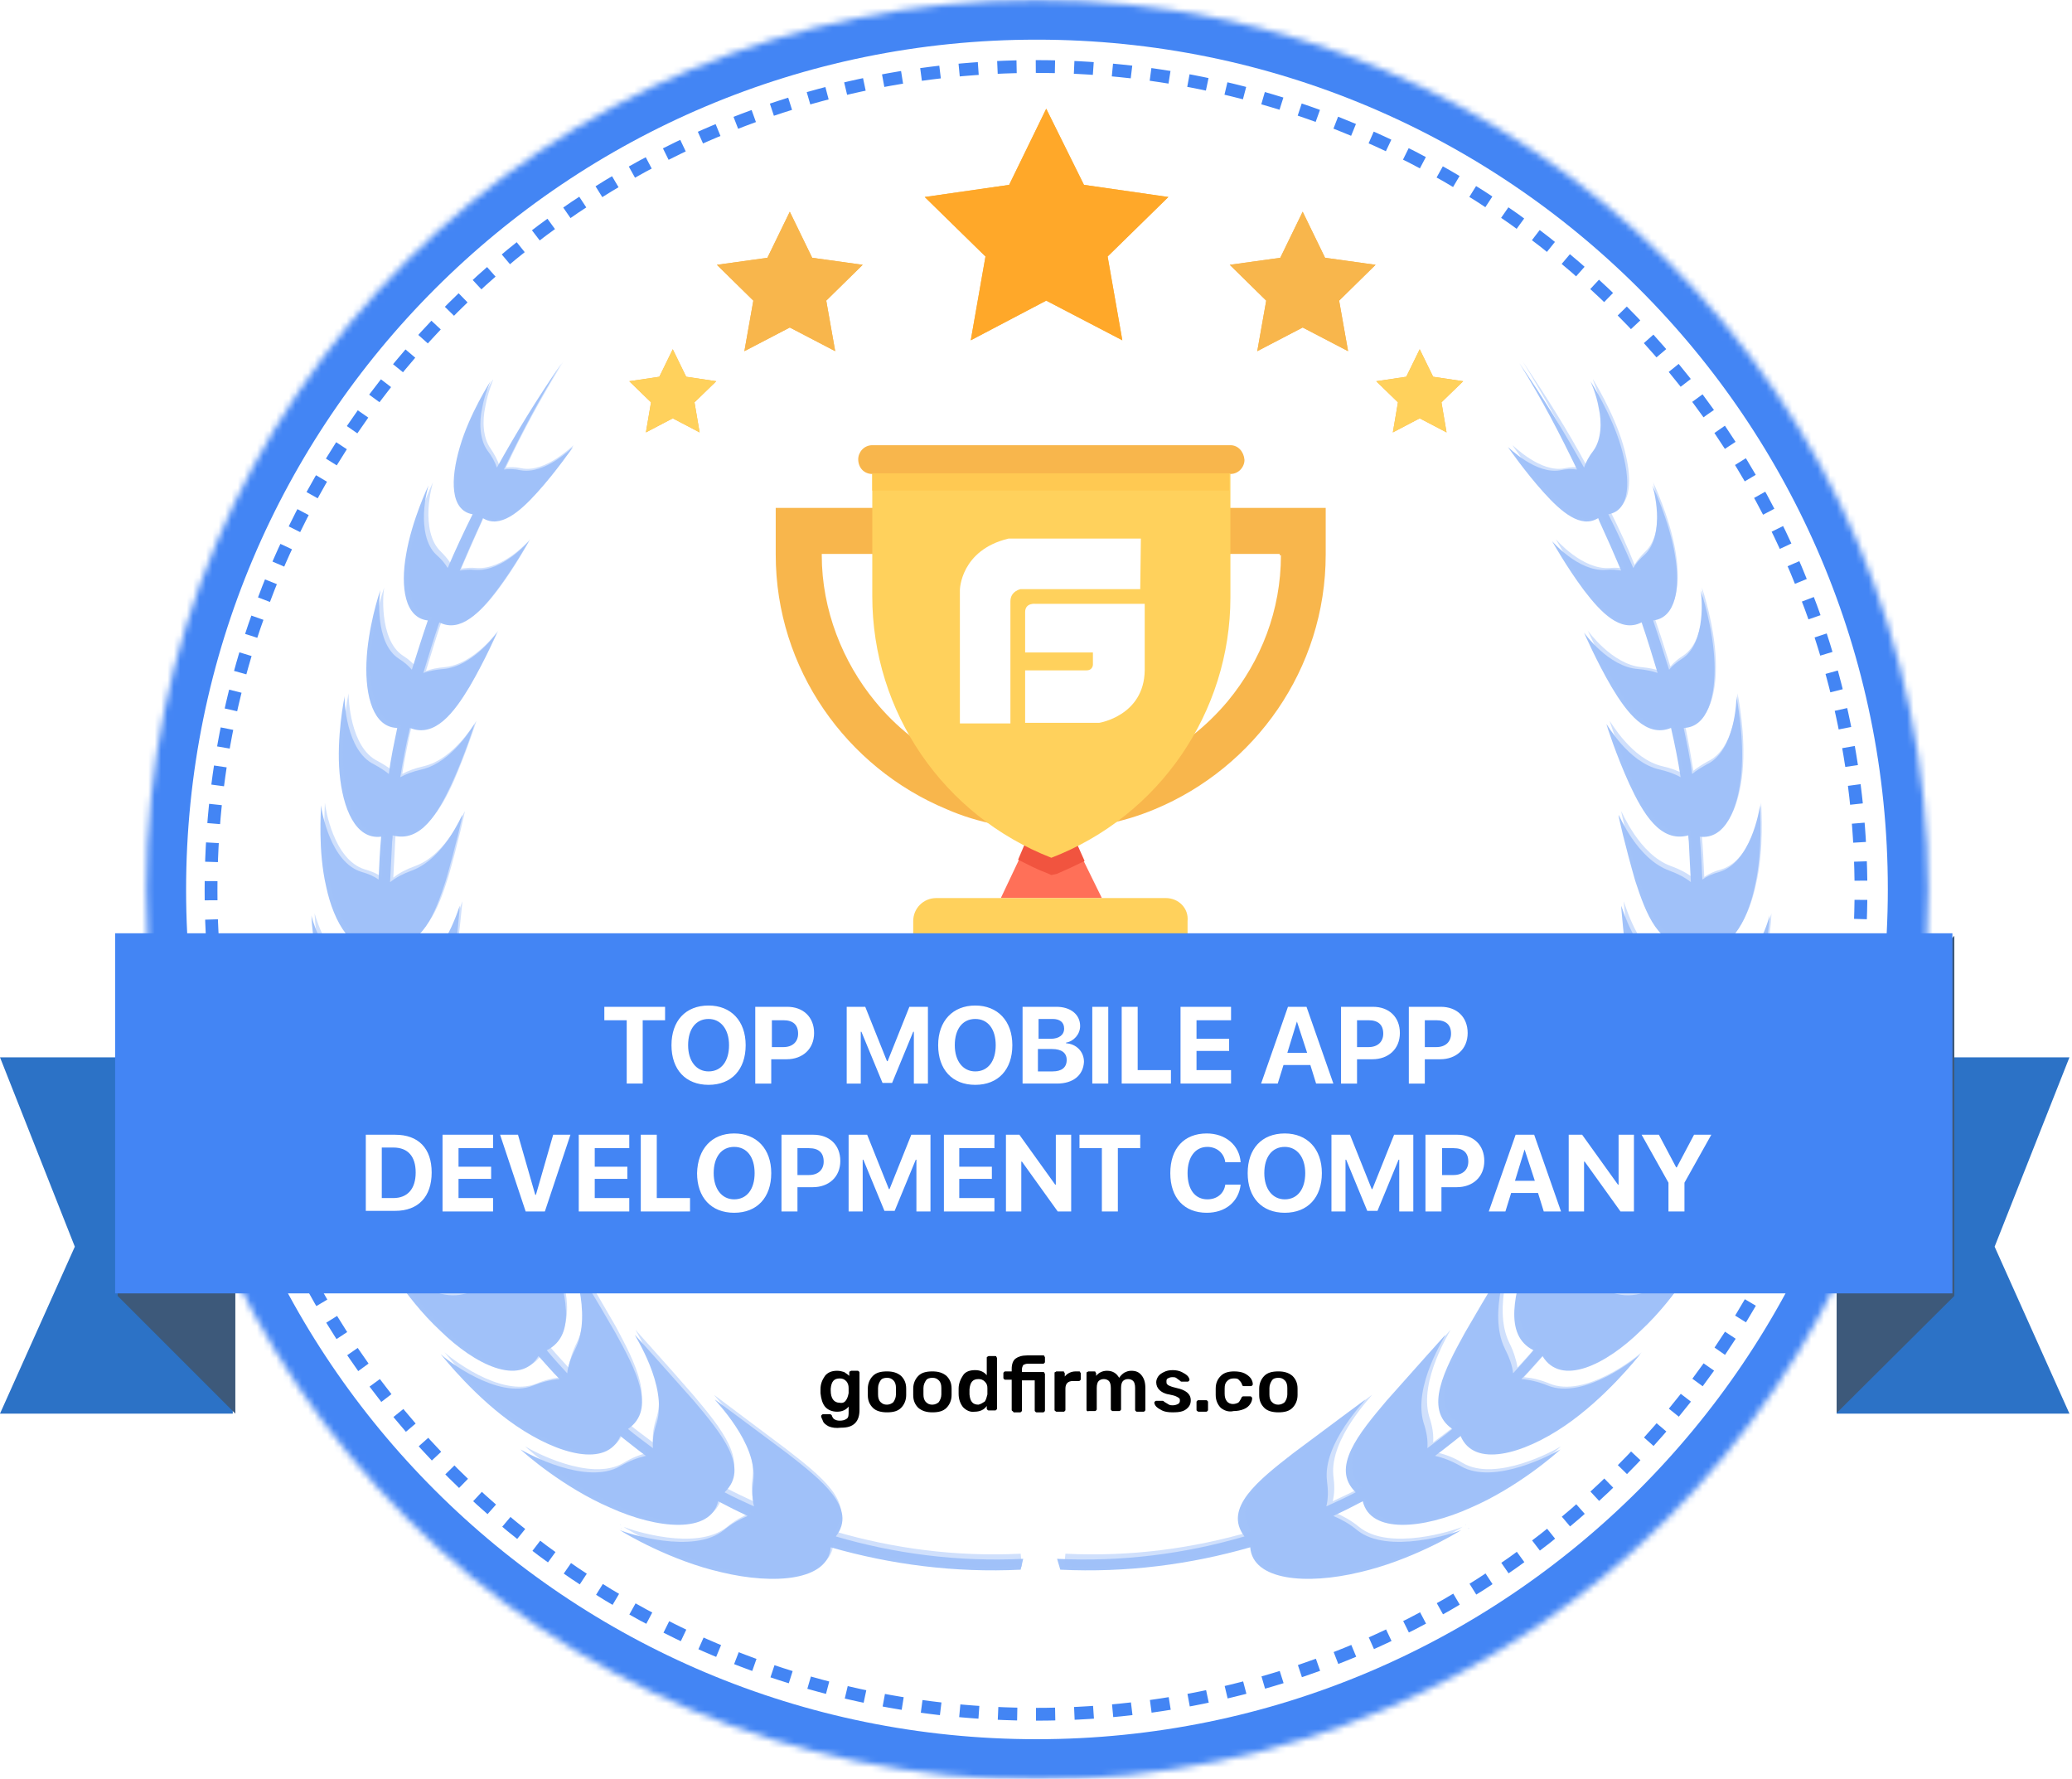
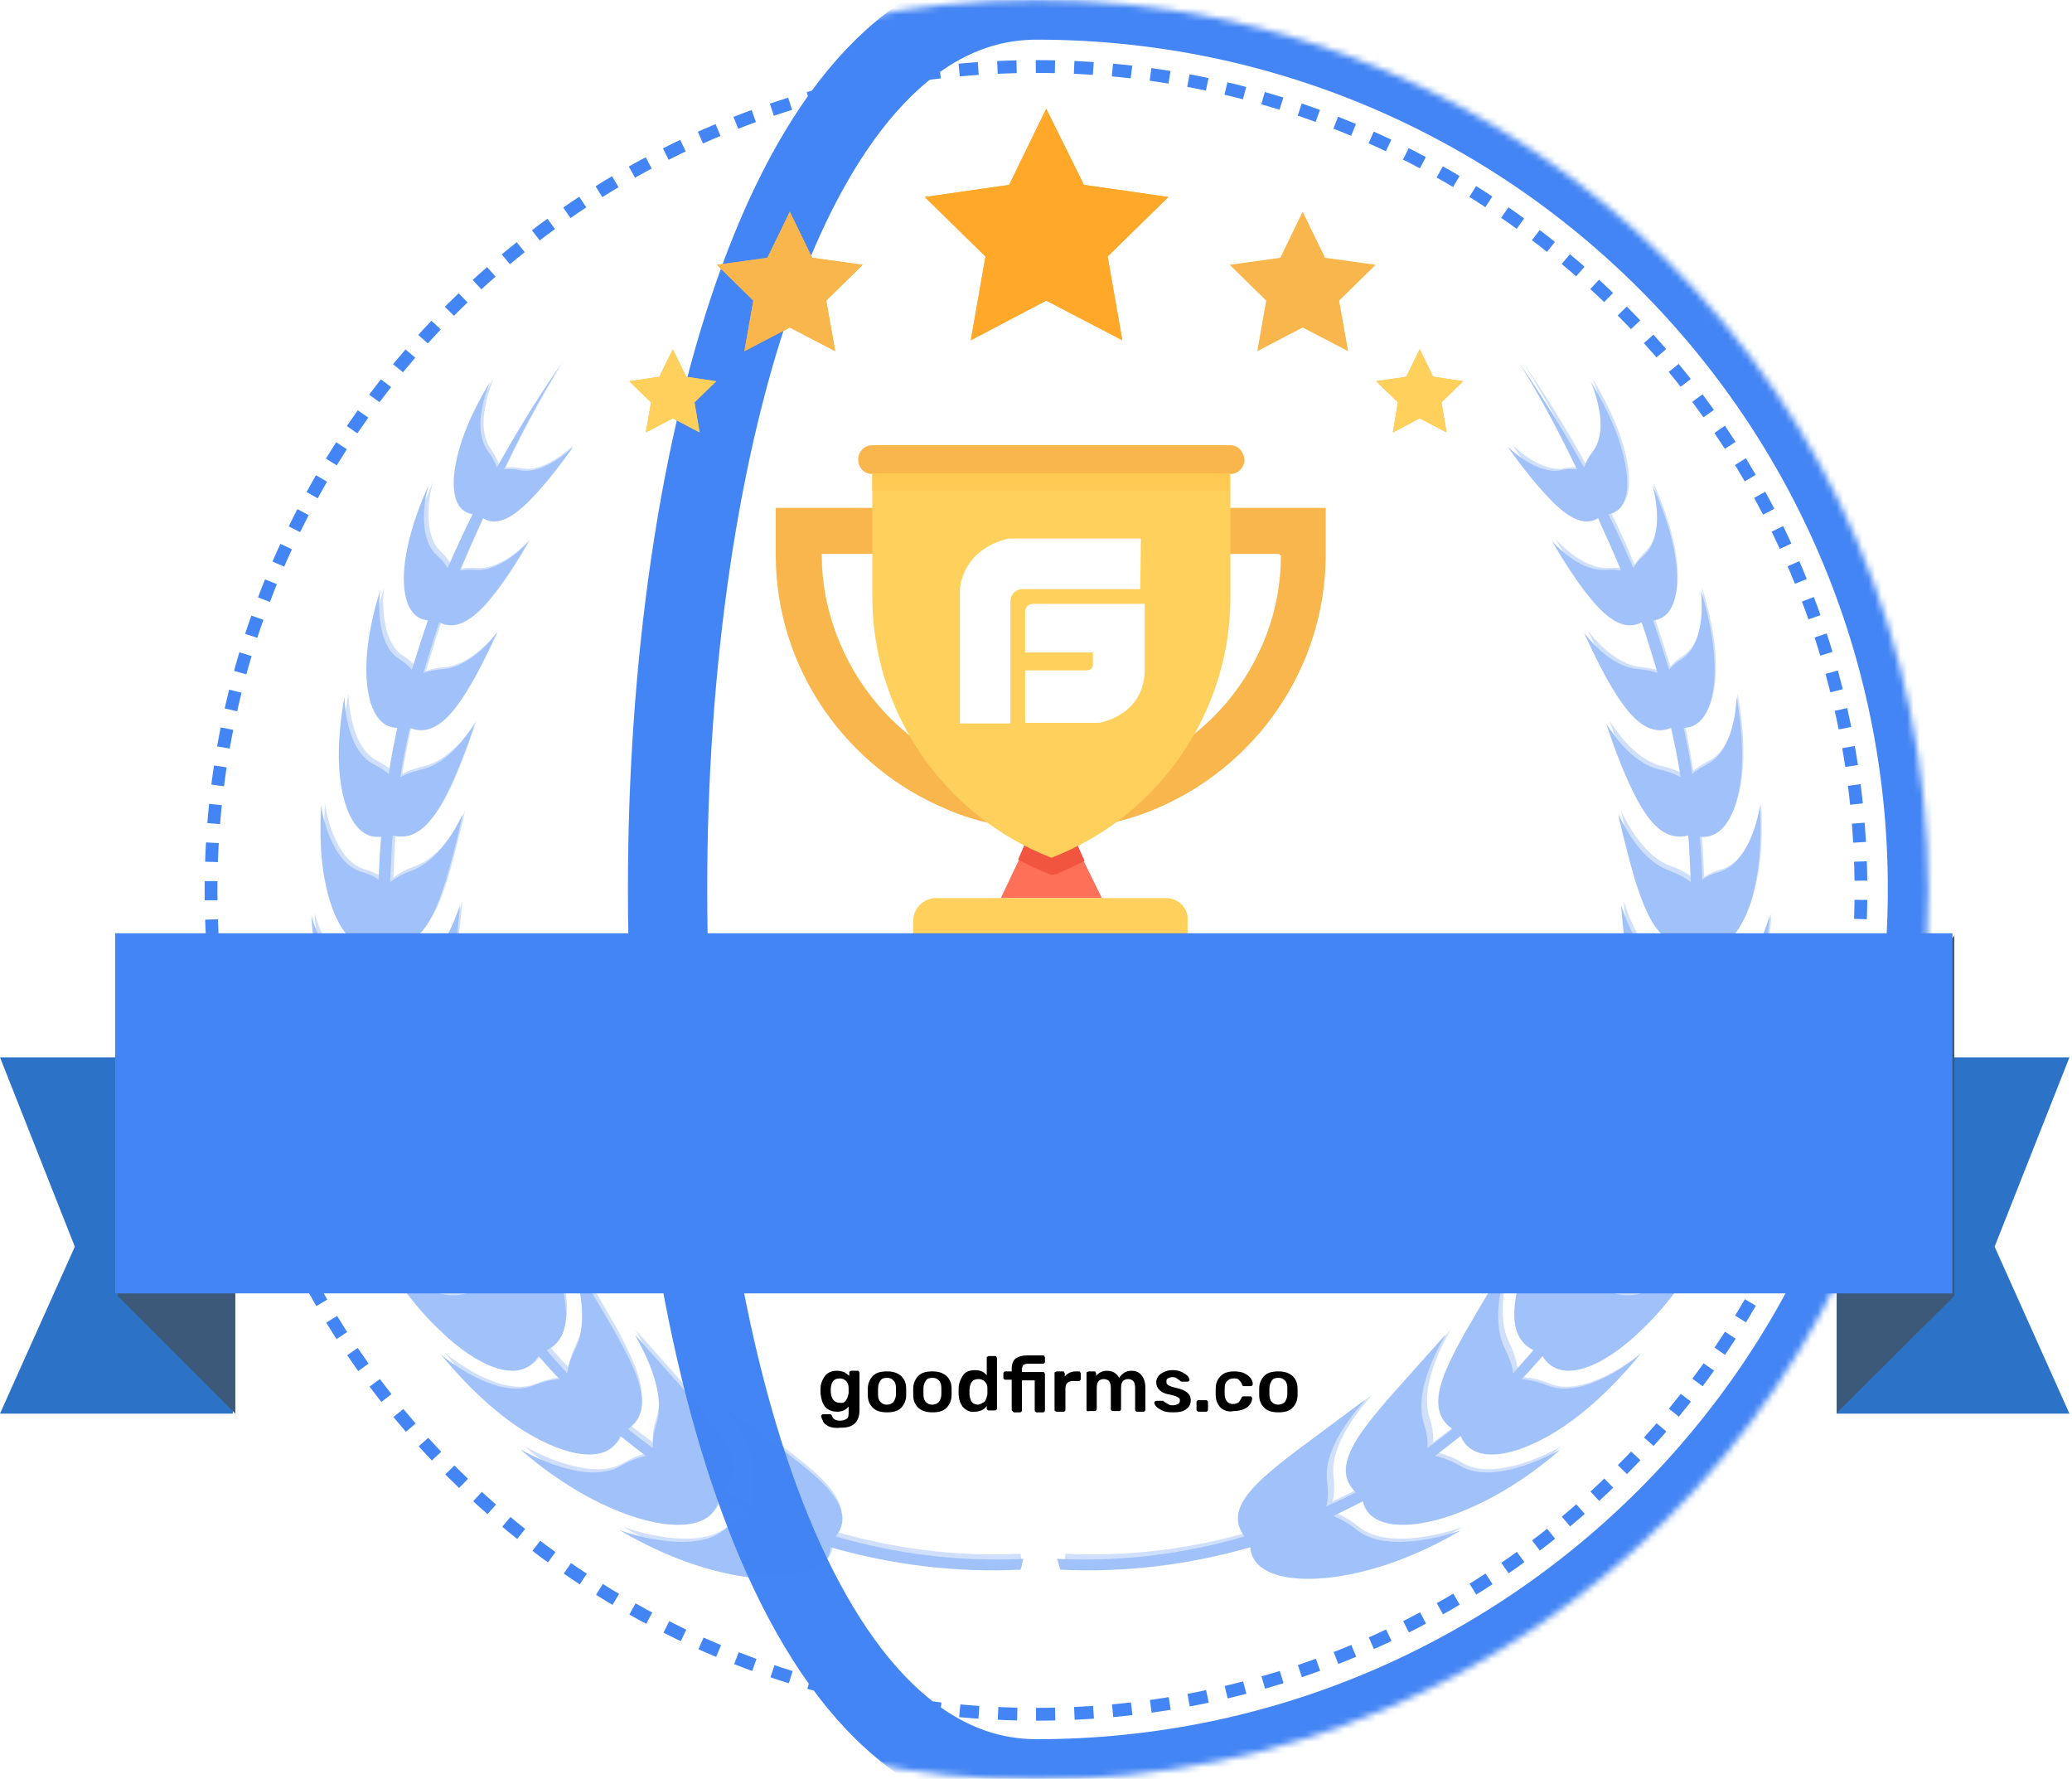
<svg xmlns="http://www.w3.org/2000/svg" version="1.1" id="Layer_1" x="0px" y="0px" viewBox="0 0 324 278.1" style="enable-background:new 0 0 324 278.1;" xml:space="preserve">
  <style type="text/css">
	.st0{fill-rule:evenodd;clip-rule:evenodd;fill:#FFFFFF;stroke:#979797;}
	.st1{fill:none;stroke:#4385F4;stroke-width:2;stroke-dasharray:3;}
	.st2{filter:url(#Adobe_OpacityMaskFilter);}
	.st3{fill-rule:evenodd;clip-rule:evenodd;fill:#FFFFFF;}
	.st4{mask:url(#b_1_);fill:none;stroke:#4385F4;stroke-width:12.399;}
	.st5{fill-rule:evenodd;clip-rule:evenodd;fill:#FF7058;}
	.st6{fill-rule:evenodd;clip-rule:evenodd;fill:#FFD15C;}
	.st7{fill-rule:evenodd;clip-rule:evenodd;fill:#F1543F;}
	.st8{fill-rule:evenodd;clip-rule:evenodd;fill:#F8B64C;}
	.st9{fill-rule:evenodd;clip-rule:evenodd;fill:#FFC952;}
	.st10{opacity:0.5;}
	.st11{fill-rule:evenodd;clip-rule:evenodd;fill:#4385F4;}
	.st12{opacity:0.5;fill-rule:evenodd;clip-rule:evenodd;fill:#4385F4;enable-background:new    ;}
	.st13{fill-rule:evenodd;clip-rule:evenodd;}
	.st14{fill-rule:evenodd;clip-rule:evenodd;fill:#FFA829;}
	.st15{fill-rule:evenodd;clip-rule:evenodd;fill:#2C72C6;}
	.st16{fill-rule:evenodd;clip-rule:evenodd;fill:#3D597A;}
</style>
  <g>
-     <path class="st0" d="M162.8,273.7c75,0,135.8-60.7,135.8-135.6c0-74.9-60.8-135.6-135.8-135.6C87.8,2.4,27,63.1,27,138   C27,212.9,87.8,273.7,162.8,273.7" />
    <path class="st1" d="M162,268c71.2,0,129-57.7,129-128.8c0-71.1-57.8-128.8-129-128.8c-71.2,0-129,57.7-129,128.8   C33,210.3,90.8,268,162,268" />
    <g transform="translate(22 8)">
      <defs>
        <filter id="Adobe_OpacityMaskFilter" filterUnits="userSpaceOnUse" x="-5.3" y="-14.2" width="290.9" height="290.5">
          <feColorMatrix type="matrix" values="1 0 0 0 0  0 1 0 0 0  0 0 1 0 0  0 0 0 1 0" />
        </filter>
      </defs>
      <mask maskUnits="userSpaceOnUse" x="-5.3" y="-14.2" width="290.9" height="290.5" id="b_1_">
        <g class="st2">
          <path id="a_1_" class="st3" d="M0.9,131.1c0,76.8,62.4,139.1,139.3,139.1s139.3-62.3,139.3-139.1S217.1-8,140.1-8      S0.9,54.3,0.9,131.1z" />
        </g>
      </mask>
-       <path class="st4" d="M140.1,270.1c76.9,0,139.3-62.3,139.3-139.1S217.1-8,140.1-8C63.2-8,0.9,54.3,0.9,131.1    S63.2,270.1,140.1,270.1L140.1,270.1z" />
+       <path class="st4" d="M140.1,270.1c76.9,0,139.3-62.3,139.3-139.1S217.1-8,140.1-8S63.2,270.1,140.1,270.1L140.1,270.1z" />
    </g>
    <path class="st5" d="M172.3,140.4h-15.8l2.7-5.7l2.3-5.4h5.7l2.3,5.4L172.3,140.4z" />
    <path class="st6" d="M182.3,140.4h-35.9c-2,0-3.6,1.6-3.6,3.6v11.7h42.9v-11.7C185.9,142,184.3,140.4,182.3,140.4" />
    <path class="st7" d="M169.6,134.6c-1.4,0.7-2.9,1.4-4.3,2l-0.9,0.2l-0.9-0.4c-1.4-0.5-2.9-1.3-4.3-2l2.3-5.4h5.6L169.6,134.6   L169.6,134.6z" />
    <path class="st8" d="M200.3,86.8c0,8.6-3.1,16.5-8.3,22.8c-6.6,7.9-16.5,13.1-27.6,13.1c-11.1,0-21-5-27.6-13.1   c-5-6.1-8.3-14.2-8.3-22.8v-0.2h71.6v0.2L200.3,86.8L200.3,86.8z M121.3,79.4v7.3c0,17.9,11.1,33.3,26.7,39.8   c5,2.2,10.6,3.2,16.3,3.2c5.7,0,11.3-1.1,16.3-3.2c15.6-6.5,26.7-21.9,26.7-39.8v-7.3L121.3,79.4L121.3,79.4z M192.4,69.6h-56   c-1.3,0-2.2,1.1-2.2,2.2c0,1.3,0.9,2.3,2.2,2.3h56c1.3,0,2.2-1.1,2.2-2.2C194.5,70.6,193.6,69.6,192.4,69.6" />
    <path class="st6" d="M192.4,74v19.4c0,17.9-11.1,34.2-28,40.7c-16.9-6.6-28-22.8-28-40.9V74H192.4z" />
    <path class="st9" d="M136.4,76.7h55.8V74h-55.8L136.4,76.7z" />
    <path class="st3" d="M178.4,84.2h-20.7c-7.5,1.8-7.6,8-7.6,8v20.9h7.9V94c0-1.6,1.6-1.9,1.6-1.9h18.7L178.4,84.2L178.4,84.2z    M161.9,94.4c0,0-1.6-0.2-1.6,1.3v6.3h10.6v1.9c0,0,0,0.9-1,0.9h-9.6v8.2h11.6c0,0,7-1.1,7.1-8.2V94.4   C179,94.4,161.9,94.4,161.9,94.4z" />
    <g class="st10">
      <path class="st11" d="M60.3,92.2C60.3,92.2,60.4,92.2,60.3,92.2C60.4,92.2,60.3,92.2,60.3,92.2 M53.8,109.3    C53.8,109.3,53.8,109.2,53.8,109.3C53.8,109.2,53.8,109.3,53.8,109.3 M51.2,125.1C51.2,125,51.2,124.9,51.2,125.1    C51.2,125,51.2,125,51.2,125.1 M48.5,142C48.5,142,48.5,142,48.5,142C48.5,142,48.5,142,48.5,142 M49.8,160.3    C49.8,160.3,49.8,160.3,49.8,160.3C49.8,160.3,49.8,160.3,49.8,160.3 M52.5,177.4C52.5,177.4,52.5,177.3,52.5,177.4    C52.5,177.3,52.5,177.3,52.5,177.4 M69.6,210.2C69.5,210.1,69.5,210.1,69.6,210.2C69.5,210.1,69.5,210.1,69.6,210.2 M82.7,225.9    C82.7,225.8,82.6,225.8,82.7,225.9C82.6,225.8,82.7,225.8,82.7,225.9 M97.2,239c-0.1,0-0.1-0.1-0.1-0.1    C97.1,238.9,97.1,238.9,97.2,239" />
      <path class="st11" d="M160,243.7c-10.2,0.5-20.1-0.8-29.3-3.5c3.4-4.4-2.2-8.8-7.6-13c-5.6-4.2-11.3-8.4-11.3-8.4    c-0.1,0.1,6.7,6.8,6,12.7c-0.2,1.5-0.2,2.8,0.1,4c-1.5-0.7-3.1-1.4-4.6-2.2c4-3.8-0.5-9.2-4.8-14.3c-4.6-5.2-9.2-10.3-9.2-10.3    c-0.1,0.1,5.1,7.9,3.4,13.7c-0.5,1.5-0.7,2.8-0.6,4c-1.3-1-2.6-1.9-3.9-3c4.5-3.1,1.2-9.3-2-15.1c-3.4-5.9-6.9-11.6-6.9-11.6    c-0.1,0,3.4,8.6,0.7,14.1c-0.7,1.4-1.2,2.7-1.3,3.9c-1.1-1.2-2.2-2.4-3.2-3.6c4.8-2.4,2.9-9.1,0.9-15.3    c-2.2-6.4-4.7-12.3-4.6-12.4c-0.1,0,1.8,8.9-1.8,14c-1,1.3-1.6,2.5-2,3.7c-0.9-1.3-1.7-2.6-2.5-4c5.1-1.8,4.4-8.5,3.5-15    c-1.1-6.6-2.4-12.7-2.4-12.8c-0.1,0,0.3,9-4.1,13.5c-1.2,1.1-2,2.2-2.6,3.3c-0.4-0.9-0.8-1.8-1.2-2.7c-0.3-0.7-0.6-1.4-0.8-2.1    c5.1-1,5.6-7.4,5.7-13.5c0-6.2-0.4-12.1-0.4-12.2c-0.1,0-1,8.4-5.8,12c-1.3,0.9-2.2,1.9-2.9,2.8c-0.5-1.9-1-3.9-1.3-5.8    c5.1-0.1,6.4-6.1,7.4-11.7c0.9-5.8,1.3-11.2,1.3-11.3c-0.1,0-2.1,7.6-7.1,10.3c-1.4,0.7-2.4,1.5-3.2,2.3c-0.2-2.2-0.4-4.4-0.5-6.6    c4.9,0.6,6.9-4.7,8.6-9.9c1.5-5.2,2.7-10.3,2.6-10.3c-0.1,0-2.8,6.8-7.9,8.7c-1.4,0.5-2.5,1.1-3.4,1.8c0.1-2,0.2-3.9,0.3-5.9    c0-0.5,0.1-0.9,0.1-1.4c4.4,1.2,7.1-3.5,9.2-8c2.1-4.6,3.6-9.3,3.6-9.4c-0.1,0-3.4,6-8.3,7.1c-1.3,0.3-2.4,0.7-3.3,1.2    c0.4-2.6,0.9-5.1,1.5-7.7c3.9,1.6,6.9-2.4,9.3-6.4c2.4-4.1,4.3-8.5,4.3-8.5c0,0-3.8,5.4-8.5,5.7c-1.1,0.1-2.1,0.3-3,0.6    c0.8-2.6,1.6-5.3,2.5-7.9c3.3,1.7,6.4-1.6,9-5c2.7-3.6,5-7.7,5-7.7c0,0-4.1,4.8-8.4,4.5c-0.9-0.1-1.7,0-2.4,0.1    c1.1-2.6,2.2-5.1,3.4-7.7c0.1-0.2,0.1-0.3,0.2-0.5c2.7,1.7,5.8-1,8.5-4c2.9-3.2,5.6-7.1,5.6-7.1c-0.1,0-4.4,4.4-8.3,3.6    c-0.9-0.2-1.7-0.2-2.5-0.1c2.6-5.4,5.5-11,9-16.6c-3.8,5.5-7.1,10.9-10.1,16.3c-0.3-0.9-0.8-1.8-1.5-2.7c-1.2-1.7-1.3-4.4-0.8-6.6    c0.4-2.3,1.3-4.2,1.3-4.2c0,0-3.3,5.1-4.8,10.3c-1.5,5.1-1.5,9.9,2,10.5c-1.4,2.8-2.7,5.6-3.9,8.4c-0.4-0.7-1-1.4-1.8-2.1    c-1.6-1.5-2-4.2-1.9-6.5c0.1-2.3,0.7-4.3,0.7-4.3c0,0-2.6,5.4-3.5,10.8c-0.9,5.1-0.2,9.9,3.4,10.3c-0.9,2.6-1.7,5.2-2.5,7.7    c-0.5-0.6-1.2-1.2-2-1.7c-3.9-2.5-3.1-10.2-2.9-10.8c-0.2,0.5-2,6-2.2,11.4c-0.2,5.3,1.1,10.1,4.8,10.2c0,0,0,0,0,0.1    c-0.5,2.4-1,4.7-1.3,7.1c-0.6-0.5-1.4-1-2.3-1.5c-4.4-2.1-4.7-10.1-4.6-10.7c-0.1,0.5-1.3,6.5-0.8,12.1c0.5,5.5,2.5,10.4,6.5,9.9    c-0.2,2.2-0.3,4.4-0.4,6.7c-0.7-0.5-1.6-0.9-2.7-1.2c-4.8-1.5-6.2-9.4-6.3-10.4c0,0.9-0.5,7.1,0.8,12.7c1.2,5.7,4.2,10.7,8.3,9.5    c0.1,2,0.3,4.1,0.5,6.1c-0.9-0.4-1.9-0.7-3.1-1c-5.3-0.9-7.9-9.3-8-10.1c0,0.7,0.4,7.5,2.7,13.3c2.1,5.9,6.1,10.9,10.2,8.7    c0.4,1.9,0.8,3.7,1.3,5.6c-1-0.4-2.2-0.6-3.7-0.6c-5.8-0.2-9.8-9-9.9-9.5c0.1,0.5,1.5,7.7,4.9,13.7c3.2,6.1,8.3,10.9,12.3,7.6    c0.6,1.6,1.3,3.3,2,4.9c-1.2-0.3-2.5-0.3-4.1-0.2c-6.2,0.7-11.8-8.3-11.9-8.6c0,0.2,2.8,7.9,7.3,13.8c4.4,6,10.7,10.3,14.3,6.1    c0.8,1.4,1.6,2.7,2.5,4c-1.2-0.1-2.6,0-4.1,0.4c-6.2,1.6-13.4-6.9-13.3-7c-0.2,0,3.9,7.4,9.6,12.7c5.5,5.4,12.5,8.8,15.4,4    c1.1,1.2,2.1,2.4,3.3,3.6c-1.3,0.1-2.6,0.4-4.1,1c-5.6,2.3-13.8-4.2-14.5-4.9c0.6,0.7,5.5,6.9,11.8,11.2    c6.6,4.5,14.2,6.6,16.3,1.6c1.3,1,2.6,2.1,4,3.1c-1.3,0.3-2.6,0.8-4,1.6c-5.3,3.1-14.6-2-15.6-2.6c0.7,0.7,6.8,6,14,9.1    c7.5,3.4,15.7,4.1,16.9-1c1.5,0.8,3.1,1.6,4.6,2.3c-1.2,0.5-2.5,1.2-3.7,2.2c-4.8,3.9-15.2,0.5-16.3,0c0.9,0.6,8,4.8,15.9,6.6    c8.3,2,16.7,1.3,17.1-3.9c9.4,2.7,19.4,4,29.7,3.5L160,243.7L160,243.7z M266.3,92.2C266.3,92.2,266.3,92.2,266.3,92.2    C266.3,92.2,266.3,92.2,266.3,92.2 M271.5,109.3C271.5,109.3,271.5,109.2,271.5,109.3C271.5,109.2,271.5,109.3,271.5,109.3     M275.5,125.1C275.5,125,275.5,124.9,275.5,125.1C275.5,125,275.5,125,275.5,125.1 M276.8,142C276.8,142,276.8,142,276.8,142    C276.8,142,276.8,142,276.8,142 M276.8,160.3C276.8,160.3,276.8,160.3,276.8,160.3C276.8,160.3,276.8,160.3,276.8,160.3     M272.8,177.4C272.8,177.4,272.8,177.3,272.8,177.4C272.8,177.3,272.8,177.3,272.8,177.4 M257.1,210.2    C257.1,210.1,257.2,210.1,257.1,210.2C257.2,210.1,257.1,210.1,257.1,210.2 M244,225.9C244,225.8,244.1,225.8,244,225.9    C244.1,225.8,244,225.8,244,225.9 M229.6,239c0.1,0,0.1-0.1,0.1-0.1C229.7,238.9,229.6,238.9,229.6,239" />
      <path class="st11" d="M165.3,243.7c10.2,0.5,20.1-0.8,29.3-3.5c-3.4-4.4,2.2-8.8,7.6-13c5.6-4.2,11.3-8.4,11.3-8.4    c0.1,0.1-6.7,6.8-6,12.7c0.2,1.5,0.2,2.8-0.1,4c1.5-0.7,3.1-1.4,4.6-2.2c-4-3.8,0.5-9.2,4.8-14.3c4.6-5.2,9.2-10.3,9.2-10.3    c0.1,0.1-5.1,7.9-3.4,13.7c0.5,1.5,0.7,2.8,0.6,4c1.3-1,2.6-1.9,3.9-3c-4.5-3.1-1.2-9.3,2-15.1c3.4-5.9,6.9-11.6,6.9-11.6    c0.1,0-3.4,8.6-0.7,14.1c0.7,1.4,1.2,2.7,1.3,3.9c1.1-1.2,2.2-2.4,3.2-3.6c-4.8-2.4-2.9-9.1-0.9-15.3c2.2-6.4,4.7-12.3,4.6-12.4    c0.1,0-1.8,8.9,1.8,14c1,1.3,1.6,2.5,2,3.7c0.9-1.3,1.7-2.6,2.5-4c-5.1-1.8-4.4-8.5-3.5-15c1.1-6.6,2.4-12.7,2.4-12.8    c0.1,0-0.3,9,4.1,13.5c1.2,1.1,2,2.2,2.6,3.3c0.4-0.9,0.8-1.8,1.2-2.7c0.3-0.7,0.6-1.4,0.8-2.1c-5.1-1-5.6-7.4-5.7-13.5    c0-6.2,0.4-12.1,0.4-12.2c0.1,0,1,8.4,5.8,12c1.3,0.9,2.2,1.9,2.9,2.8c0.5-1.9,1-3.9,1.4-5.8c-5.1-0.1-6.4-6.1-7.4-11.7    c-0.9-5.8-1.3-11.2-1.3-11.3c0.1,0,2.1,7.6,7.1,10.3c1.4,0.7,2.4,1.5,3.2,2.3c0.2-2.2,0.4-4.4,0.5-6.6c-4.9,0.6-6.9-4.7-8.6-9.9    c-1.5-5.2-2.7-10.3-2.6-10.3c0.1,0,2.8,6.8,7.9,8.7c1.4,0.5,2.5,1.1,3.4,1.8c-0.1-2-0.2-3.9-0.3-5.9c0-0.5-0.1-0.9-0.1-1.4    c-4.4,1.2-7.1-3.5-9.2-8c-2.1-4.6-3.6-9.3-3.6-9.4c0.1,0,3.4,6,8.3,7.1c1.3,0.3,2.4,0.7,3.3,1.2c-0.4-2.6-0.9-5.1-1.5-7.7    c-3.9,1.6-6.9-2.4-9.3-6.4c-2.4-4.1-4.3-8.5-4.3-8.5c0,0,3.8,5.4,8.5,5.7c1.1,0.1,2.1,0.3,3,0.6c-0.8-2.6-1.6-5.3-2.5-7.9    c-3.3,1.7-6.4-1.6-9-5c-2.7-3.6-5-7.7-5-7.7c0,0,4.1,4.8,8.4,4.5c0.9-0.1,1.7,0,2.4,0.1c-1.1-2.6-2.2-5.1-3.4-7.7    c-0.1-0.2-0.1-0.3-0.2-0.5c-2.7,1.7-5.8-1-8.5-4c-2.9-3.2-5.6-7.1-5.6-7.1c0.1,0,4.4,4.4,8.3,3.6c0.9-0.2,1.7-0.2,2.5-0.1    c-2.6-5.4-5.5-11-9-16.6c3.8,5.5,7.1,10.9,10.1,16.3c0.3-0.9,0.8-1.8,1.5-2.7c1.2-1.7,1.3-4.4,0.8-6.6c-0.4-2.3-1.3-4.2-1.3-4.2    c0,0,3.3,5.1,4.8,10.3c1.5,5.1,1.5,9.9-2,10.5c1.4,2.8,2.7,5.6,3.9,8.4c0.4-0.7,1-1.4,1.8-2.1c1.6-1.5,2-4.2,1.9-6.5    c-0.1-2.3-0.7-4.3-0.7-4.3c0,0,2.6,5.4,3.5,10.8c0.9,5.1,0.2,9.9-3.4,10.3c0.9,2.6,1.7,5.2,2.5,7.7c0.5-0.6,1.2-1.2,2-1.7    c3.9-2.5,3.1-10.2,2.9-10.8c0.2,0.5,2,6,2.2,11.4c0.2,5.3-1.1,10.1-4.8,10.2c0,0,0,0,0,0.1c0.5,2.4,1,4.7,1.3,7.1    c0.6-0.5,1.4-1,2.3-1.5c4.4-2.1,4.7-10.1,4.6-10.7c0.1,0.5,1.3,6.5,0.8,12.1c-0.5,5.5-2.5,10.4-6.5,9.9c0.2,2.2,0.3,4.4,0.4,6.7    c0.7-0.5,1.6-0.9,2.7-1.2c4.8-1.5,6.2-9.4,6.3-10.4c0,0.9,0.5,7.1-0.8,12.7c-1.2,5.7-4.2,10.7-8.3,9.5c-0.1,2-0.3,4.1-0.5,6.1    c0.9-0.4,1.9-0.7,3.1-1c5.3-0.9,7.9-9.3,8-10.1c0,0.7-0.4,7.5-2.7,13.3c-2.1,5.9-6.1,10.9-10.2,8.7c-0.4,1.9-0.8,3.7-1.3,5.6    c1-0.4,2.2-0.6,3.7-0.6c5.8-0.2,9.8-9,9.9-9.5c-0.1,0.5-1.5,7.7-4.9,13.7c-3.2,6.1-8.3,10.9-12.3,7.6c-0.6,1.6-1.3,3.3-2,4.9    c1.2-0.3,2.5-0.3,4.1-0.2c6.2,0.7,11.8-8.3,11.9-8.6c0,0.2-2.8,7.9-7.3,13.8c-4.4,6-10.7,10.3-14.3,6.1c-0.8,1.4-1.6,2.7-2.5,4    c1.2-0.1,2.6,0,4.1,0.4c6.2,1.6,13.4-6.9,13.3-7c0.2,0-3.9,7.4-9.6,12.7c-5.5,5.4-12.5,8.8-15.4,4c-1.1,1.2-2.1,2.4-3.3,3.6    c1.3,0.1,2.6,0.4,4.1,1c5.6,2.3,13.8-4.2,14.5-4.9c-0.6,0.7-5.5,6.9-11.8,11.2c-6.6,4.5-14.2,6.6-16.3,1.6c-1.3,1-2.6,2.1-4,3.1    c1.3,0.3,2.6,0.8,4,1.6c5.3,3.1,14.6-2,15.6-2.6c-0.7,0.7-6.8,6-14,9.1c-7.5,3.4-15.7,4.1-16.9-1c-1.5,0.8-3.1,1.6-4.6,2.3    c1.2,0.5,2.5,1.2,3.7,2.2c4.8,3.9,15.2,0.5,16.3,0c-0.9,0.6-8,4.8-15.9,6.6c-8.3,2-16.7,1.3-17.1-3.9c-9.4,2.7-19.4,4-29.7,3.5    L165.3,243.7L165.3,243.7z M59.8,91.9C59.8,91.8,59.8,91.8,59.8,91.9C59.8,91.8,59.8,91.8,59.8,91.9 M54.2,108.5    C54.2,108.4,54.2,108.4,54.2,108.5C54.2,108.4,54.2,108.4,54.2,108.5 M50.6,125.5c0-0.1,0-0.1,0-0.1    C50.6,125.4,50.6,125.4,50.6,125.5 M49,142.7C49,142.7,49,142.6,49,142.7C49,142.7,49,142.7,49,142.7 M49.6,160.2    C49.6,160.1,49.6,160.1,49.6,160.2C49.6,160.1,49.6,160.1,49.6,160.2 M52.8,177.5C52.8,177.5,52.8,177.5,52.8,177.5    C52.8,177.5,52.8,177.5,52.8,177.5 M69.2,211.2C69.1,211.1,69.1,211.1,69.2,211.2C69.1,211.1,69.1,211.1,69.2,211.2 M81.7,225.9    C81.6,225.8,81.6,225.8,81.7,225.9C81.6,225.8,81.6,225.8,81.7,225.9 M97.1,238.4c-0.1,0-0.1-0.1-0.1-0.1    C97,238.3,97,238.3,97.1,238.4" />
      <path class="st12" d="M159.6,242.9c-10.1,0.5-19.9-0.8-29.1-3.5c3.4-4.4-2.2-8.7-7.6-12.9c-5.6-4.2-11.2-8.4-11.2-8.4    c-0.1,0.1,6.6,6.8,6,12.6c-0.2,1.5-0.2,2.8,0.1,4c-1.5-0.7-3-1.4-4.5-2.2c3.9-3.8-0.5-9.2-4.8-14.3c-4.5-5.2-9.1-10.2-9.1-10.3    c-0.1,0.1,5,7.9,3.3,13.6c-0.5,1.5-0.7,2.8-0.6,4c-1.3-1-2.6-1.9-3.9-3c4.4-3.1,1.2-9.3-1.9-15.1c-3.4-5.9-6.8-11.6-6.8-11.6    c-0.1,0,3.4,8.6,0.7,14.1c-0.7,1.4-1.1,2.7-1.3,3.9c-1.1-1.2-2.2-2.4-3.2-3.6c4.7-2.4,2.9-9,0.9-15.3c-2.2-6.3-4.6-12.3-4.6-12.4    c-0.1,0,1.8,8.9-1.8,14c-1,1.3-1.6,2.5-2,3.7c-0.9-1.3-1.7-2.6-2.5-4c5-1.8,4.4-8.5,3.5-14.9c-1.1-6.5-2.4-12.7-2.4-12.8    c-0.1,0,0.3,9-4.1,13.5c-1.1,1.1-2,2.2-2.5,3.3c-0.4-0.9-0.8-1.8-1.1-2.7c-0.3-0.7-0.6-1.4-0.8-2.1c5.1-0.9,5.5-7.4,5.7-13.4    c0-6.2-0.4-12.1-0.4-12.1c-0.1,0-1,8.3-5.8,11.9c-1.3,0.9-2.2,1.9-2.9,2.8c-0.5-1.9-0.9-3.8-1.3-5.8c5-0.1,6.4-6,7.4-11.7    c0.8-5.7,1.3-11.2,1.3-11.3c-0.1,0-2,7.6-7,10.3c-1.4,0.7-2.4,1.5-3.2,2.3c-0.2-2.2-0.4-4.4-0.5-6.6c4.8,0.6,6.9-4.7,8.5-9.8    c1.5-5.2,2.6-10.2,2.6-10.3c-0.1,0-2.8,6.8-7.8,8.6c-1.4,0.5-2.5,1.1-3.4,1.8c0.1-2,0.2-3.9,0.3-5.8c0-0.5,0.1-0.9,0.1-1.4    c4.3,1.2,7.1-3.5,9.1-8c2-4.6,3.5-9.3,3.5-9.3c-0.1,0-3.4,6-8.3,7.1c-1.3,0.3-2.4,0.7-3.3,1.2c0.4-2.6,0.9-5.1,1.5-7.6    c3.8,1.6,6.8-2.4,9.2-6.4c2.4-4.1,4.3-8.4,4.3-8.4c0,0-3.8,5.3-8.4,5.7c-1.1,0.1-2.1,0.3-2.9,0.6c0.8-2.6,1.6-5.3,2.5-7.9    c3.2,1.7,6.4-1.6,8.9-5c2.7-3.6,4.9-7.7,4.9-7.7c0,0-4.1,4.8-8.4,4.5c-0.9-0.1-1.7,0-2.4,0.1c1.1-2.5,2.2-5.1,3.4-7.7    c0.1-0.2,0.1-0.3,0.2-0.5c2.7,1.7,5.8-1,8.5-4c2.9-3.2,5.5-7.1,5.5-7.1c-0.1,0-4.4,4.4-8.2,3.6c-0.9-0.2-1.7-0.2-2.4-0.1    c2.5-5.4,5.5-10.9,9-16.6c-3.7,5.5-7.1,10.9-10,16.3c-0.3-0.9-0.8-1.8-1.4-2.7c-1.2-1.7-1.3-4.3-0.8-6.6c0.4-2.3,1.3-4.2,1.2-4.2    c0,0-3.2,5.1-4.7,10.2c-1.5,5.1-1.5,9.8,2,10.4c-1.4,2.8-2.7,5.6-3.8,8.4c-0.4-0.7-1-1.4-1.7-2.1c-1.6-1.5-2-4.2-1.9-6.5    c0.1-2.3,0.7-4.3,0.7-4.3c0,0-2.6,5.4-3.5,10.8c-0.9,5.1-0.2,9.9,3.3,10.3c-0.9,2.6-1.7,5.1-2.5,7.7c-0.5-0.6-1.2-1.2-2-1.7    c-3.8-2.5-3.1-10.2-2.9-10.7c-0.2,0.5-2,6-2.2,11.4c-0.2,5.3,1.1,10.1,4.8,10.1c0,0,0,0,0,0.1c-0.5,2.4-0.9,4.7-1.3,7.1    c-0.6-0.5-1.4-1-2.3-1.5c-4.4-2.1-4.6-10-4.6-10.6c-0.1,0.5-1.3,6.4-0.8,12.1c0.5,5.5,2.5,10.4,6.4,9.9c-0.2,2.2-0.3,4.4-0.4,6.7    c-0.7-0.5-1.6-0.9-2.7-1.2c-4.8-1.5-6.1-9.4-6.2-10.4c0,0.9-0.5,7.1,0.8,12.7c1.2,5.7,4.2,10.7,8.2,9.5c0.1,2,0.3,4.1,0.5,6.1    c-0.9-0.4-1.9-0.7-3.1-1c-5.3-0.9-7.8-9.2-8-10c0,0.7,0.4,7.5,2.7,13.3c2.1,5.9,6.1,10.9,10.2,8.7c0.4,1.9,0.8,3.7,1.3,5.6    c-1-0.4-2.2-0.6-3.6-0.6c-5.8-0.2-9.7-8.9-9.8-9.5c0.1,0.5,1.5,7.7,4.8,13.7c3.2,6.1,8.2,10.8,12.2,7.6c0.6,1.6,1.3,3.3,2,4.9    c-1.2-0.3-2.5-0.3-4.1-0.2c-6.1,0.7-11.8-8.3-11.8-8.6c0,0.2,2.7,7.8,7.3,13.7c4.4,6,10.6,10.3,14.2,6.1c0.8,1.4,1.6,2.7,2.5,4    c-1.2-0.1-2.6,0-4.1,0.4c-6.1,1.6-13.3-6.9-13.2-6.9c-0.2,0,3.9,7.4,9.6,12.7c5.4,5.3,12.4,8.7,15.3,4c1,1.2,2.1,2.4,3.2,3.6    c-1.2,0.1-2.6,0.4-4,1c-5.6,2.3-13.7-4.2-14.4-4.9c0.6,0.7,5.4,6.9,11.7,11.1c6.5,4.5,14.1,6.6,16.2,1.6c1.3,1,2.6,2.1,4,3    c-1.3,0.3-2.6,0.8-3.9,1.6c-5.2,3.1-14.5-2-15.4-2.6c0.7,0.7,6.7,6,13.9,9.1c7.4,3.4,15.5,4.1,16.8-1c1.5,0.8,3,1.6,4.6,2.3    c-1.2,0.5-2.5,1.2-3.7,2.2c-4.8,3.9-15,0.5-16.2,0c0.9,0.6,8,4.8,15.8,6.6c8.2,2,16.6,1.3,17-3.9c9.3,2.7,19.2,4,29.5,3.5    L159.6,242.9L159.6,242.9z" />
      <path class="st11" d="M266.4,91.9C266.4,91.8,266.4,91.8,266.4,91.9C266.4,91.8,266.4,91.8,266.4,91.9 M272,108.5    C272,108.4,272,108.4,272,108.5C272,108.4,272,108.4,272,108.5 M275.6,125.5c0-0.1,0-0.1,0-0.1    C275.6,125.4,275.6,125.4,275.6,125.5 M277.2,142.7C277.2,142.7,277.2,142.6,277.2,142.7C277.2,142.7,277.2,142.7,277.2,142.7     M276.6,160.2C276.6,160.1,276.6,160.1,276.6,160.2C276.6,160.1,276.6,160.1,276.6,160.2 M273.4,177.5    C273.4,177.5,273.4,177.5,273.4,177.5C273.4,177.5,273.4,177.5,273.4,177.5 M257,211.2C257.1,211.1,257.1,211.1,257,211.2    C257.1,211.1,257.1,211.1,257,211.2 M244.5,225.9C244.5,225.8,244.6,225.8,244.5,225.9C244.6,225.8,244.5,225.8,244.5,225.9     M229.1,238.4c0.1,0,0.1-0.1,0.1-0.1C229.2,238.3,229.2,238.3,229.1,238.4" />
      <path class="st12" d="M166.6,242.9c10.1,0.5,19.9-0.8,29.1-3.5c-3.4-4.4,2.2-8.7,7.6-12.9c5.6-4.2,11.2-8.4,11.2-8.4    c0.1,0.1-6.6,6.8-6,12.6c0.2,1.5,0.2,2.8-0.1,4c1.5-0.7,3-1.4,4.5-2.2c-3.9-3.8,0.5-9.2,4.8-14.3c4.5-5.2,9.1-10.2,9.1-10.3    c0.1,0.1-5,7.9-3.3,13.6c0.5,1.5,0.7,2.8,0.6,4c1.3-1,2.6-1.9,3.9-3c-4.4-3.1-1.2-9.3,1.9-15.1c3.4-5.9,6.8-11.6,6.8-11.6    c0.1,0-3.4,8.6-0.7,14.1c0.7,1.4,1.1,2.7,1.3,3.9c1.1-1.2,2.2-2.4,3.2-3.6c-4.7-2.4-2.9-9-0.9-15.3c2.2-6.3,4.6-12.3,4.6-12.4    c0.1,0-1.8,8.9,1.8,14c1,1.3,1.6,2.5,2,3.7c0.9-1.3,1.7-2.6,2.5-4c-5-1.8-4.4-8.5-3.5-14.9c1.1-6.5,2.4-12.7,2.4-12.8    c0.1,0-0.3,9,4.1,13.5c1.1,1.1,2,2.2,2.5,3.3c0.4-0.9,0.8-1.8,1.1-2.7c0.3-0.7,0.6-1.4,0.8-2.1c-5.1-0.9-5.5-7.4-5.7-13.4    c0-6.2,0.4-12.1,0.4-12.1c0.1,0,1,8.3,5.8,11.9c1.3,0.9,2.2,1.9,2.9,2.8c0.5-1.9,0.9-3.8,1.3-5.8c-5-0.1-6.4-6-7.4-11.7    c-0.8-5.7-1.3-11.2-1.3-11.3c0.1,0,2,7.6,7,10.3c1.4,0.7,2.4,1.5,3.2,2.3c0.2-2.2,0.4-4.4,0.5-6.6c-4.8,0.6-6.9-4.7-8.5-9.8    c-1.5-5.2-2.6-10.2-2.6-10.3c0.1,0,2.8,6.8,7.8,8.6c1.4,0.5,2.5,1.1,3.4,1.8c-0.1-2-0.2-3.9-0.3-5.8c0-0.5-0.1-0.9-0.1-1.4    c-4.3,1.2-7.1-3.5-9.1-8c-2-4.6-3.5-9.3-3.5-9.3c0.1,0,3.4,6,8.3,7.1c1.3,0.3,2.4,0.7,3.3,1.2c-0.4-2.6-0.9-5.1-1.5-7.6    c-3.8,1.6-6.8-2.4-9.2-6.4c-2.4-4.1-4.3-8.4-4.3-8.4c0,0,3.8,5.3,8.4,5.7c1.1,0.1,2.1,0.3,2.9,0.6c-0.8-2.6-1.6-5.3-2.5-7.9    c-3.2,1.7-6.4-1.6-8.9-5c-2.7-3.6-4.9-7.7-4.9-7.7c0,0,4.1,4.8,8.4,4.5c0.9-0.1,1.7,0,2.4,0.1c-1.1-2.5-2.2-5.1-3.4-7.7    c-0.1-0.2-0.1-0.3-0.2-0.5c-2.7,1.7-5.8-1-8.5-4c-2.9-3.2-5.5-7.1-5.5-7.1c0.1,0,4.4,4.4,8.2,3.6c0.9-0.2,1.7-0.2,2.4-0.1    c-2.5-5.4-5.5-10.9-9-16.6c3.7,5.5,7.1,10.9,10,16.3c0.3-0.9,0.8-1.8,1.4-2.7c1.2-1.7,1.3-4.3,0.8-6.6c-0.4-2.3-1.3-4.2-1.2-4.2    c0,0,3.2,5.1,4.7,10.2c1.5,5.1,1.5,9.8-2,10.4c1.4,2.8,2.7,5.6,3.8,8.4c0.4-0.7,1-1.4,1.7-2.1c1.6-1.5,2-4.2,1.9-6.5    c-0.1-2.3-0.7-4.3-0.7-4.3c0,0,2.6,5.4,3.5,10.8c0.9,5.1,0.2,9.9-3.3,10.3c0.9,2.6,1.7,5.1,2.5,7.7c0.5-0.6,1.2-1.2,2-1.7    c3.8-2.5,3.1-10.2,2.9-10.7c0.2,0.5,2,6,2.2,11.4c0.2,5.3-1.1,10.1-4.8,10.1c0,0,0,0,0,0.1c0.5,2.4,0.9,4.7,1.3,7.1    c0.6-0.5,1.4-1,2.3-1.5c4.4-2.1,4.6-10,4.6-10.6c0.1,0.5,1.3,6.4,0.8,12.1c-0.5,5.5-2.5,10.4-6.4,9.9c0.2,2.2,0.3,4.4,0.4,6.7    c0.7-0.5,1.6-0.9,2.7-1.2c4.8-1.5,6.1-9.4,6.2-10.4c0,0.9,0.5,7.1-0.8,12.7c-1.2,5.7-4.2,10.7-8.2,9.5c-0.1,2-0.3,4.1-0.5,6.1    c0.9-0.4,1.9-0.7,3.1-1c5.3-0.9,7.8-9.2,8-10c0,0.7-0.4,7.5-2.7,13.3c-2.1,5.9-6.1,10.9-10.2,8.7c-0.4,1.9-0.8,3.7-1.3,5.6    c1-0.4,2.2-0.6,3.6-0.6c5.8-0.2,9.7-8.9,9.8-9.5c-0.1,0.5-1.5,7.7-4.8,13.7c-3.2,6.1-8.2,10.8-12.2,7.6c-0.6,1.6-1.3,3.3-2,4.9    c1.2-0.3,2.5-0.3,4.1-0.2c6.1,0.7,11.8-8.3,11.8-8.6c0,0.2-2.7,7.8-7.3,13.7c-4.4,6-10.6,10.3-14.2,6.1c-0.8,1.4-1.6,2.7-2.5,4    c1.2-0.1,2.6,0,4.1,0.4c6.1,1.6,13.3-6.9,13.2-6.9c0.2,0-3.9,7.4-9.6,12.7c-5.4,5.3-12.4,8.7-15.3,4c-1,1.2-2.1,2.4-3.2,3.6    c1.2,0.1,2.6,0.4,4,1c5.6,2.3,13.7-4.2,14.4-4.9c-0.6,0.7-5.4,6.9-11.7,11.1c-6.5,4.5-14.1,6.6-16.2,1.6c-1.3,1-2.6,2.1-4,3    c1.3,0.3,2.6,0.8,3.9,1.6c5.2,3.1,14.5-2,15.4-2.6c-0.7,0.7-6.7,6-13.9,9.1c-7.4,3.4-15.5,4.1-16.8-1c-1.5,0.8-3,1.6-4.6,2.3    c1.2,0.5,2.5,1.2,3.7,2.2c4.8,3.9,15,0.5,16.2,0c-0.9,0.6-8,4.8-15.8,6.6c-8.2,2-16.6,1.3-17-3.9c-9.3,2.7-19.2,4-29.5,3.5    L166.6,242.9L166.6,242.9z" />
    </g>
    <path class="st13" d="M129.6,223c-0.4-0.2-0.8-0.5-0.9-0.8s-0.3-0.6-0.3-0.8c0-0.1,0-0.1,0.1-0.2s0.1-0.1,0.2-0.1h1.1   c0.1,0,0.1,0,0.2,0.1s0.1,0.1,0.1,0.2c0.1,0.2,0.2,0.4,0.4,0.5s0.4,0.2,0.8,0.2c0.5,0,0.8-0.1,1.1-0.3s0.3-0.6,0.3-1.1v-0.8   c-0.4,0.5-1,0.8-1.8,0.8c-0.8,0-1.5-0.3-1.9-0.8c-0.4-0.5-0.6-1.2-0.7-2.1l0-0.3l0-0.3c0-0.9,0.3-1.5,0.7-2.1   c0.4-0.5,1-0.8,1.9-0.8c0.4,0,0.8,0.1,1.1,0.2c0.3,0.2,0.6,0.4,0.8,0.6v-0.5c0-0.1,0-0.2,0.1-0.2s0.1-0.1,0.2-0.1h1   c0.1,0,0.1,0,0.2,0.1s0.1,0.1,0.1,0.2l0,5.8c0,0.9-0.2,1.6-0.7,2.1c-0.5,0.5-1.2,0.7-2.2,0.7C130.7,223.3,130.1,223.2,129.6,223   L129.6,223z M132.3,218.9c0.2-0.3,0.3-0.6,0.4-1.1c0-0.1,0-0.2,0-0.4s0-0.3,0-0.4c0-0.4-0.1-0.8-0.4-1.1s-0.6-0.4-1-0.4   c-0.9,0-1.3,0.5-1.4,1.6l0,0.3c0,1.2,0.5,1.9,1.4,1.9C131.8,219.4,132.1,219.2,132.3,218.9L132.3,218.9z M136.5,220.1   c-0.5-0.5-0.8-1.1-0.8-2l0-0.5l0-0.5c0-0.8,0.3-1.5,0.8-2c0.5-0.5,1.2-0.7,2.2-0.7c0.9,0,1.6,0.2,2.2,0.7c0.5,0.5,0.8,1.1,0.8,2   c0,0.1,0,0.3,0,0.5s0,0.4,0,0.5c0,0.8-0.3,1.5-0.8,2c-0.5,0.5-1.2,0.7-2.2,0.7C137.8,220.8,137,220.6,136.5,220.1L136.5,220.1z    M139.7,219.2c0.2-0.3,0.4-0.7,0.4-1.2c0-0.1,0-0.2,0-0.5c0-0.2,0-0.4,0-0.5c0-0.5-0.1-0.9-0.4-1.2s-0.6-0.4-1-0.4   c-0.4,0-0.8,0.1-1,0.4c-0.2,0.3-0.4,0.7-0.4,1.2l0,0.5l0,0.5c0,0.5,0.1,0.9,0.4,1.2s0.6,0.4,1,0.4S139.5,219.4,139.7,219.2z    M143.6,220.1c-0.5-0.5-0.8-1.1-0.8-2l0-0.5l0-0.5c0-0.8,0.3-1.5,0.8-2c0.5-0.5,1.2-0.7,2.2-0.7c0.9,0,1.6,0.2,2.2,0.7   c0.5,0.5,0.8,1.1,0.8,2c0,0.1,0,0.3,0,0.5s0,0.4,0,0.5c0,0.8-0.3,1.5-0.8,2c-0.5,0.5-1.2,0.7-2.2,0.7   C144.9,220.8,144.2,220.6,143.6,220.1L143.6,220.1z M146.8,219.2c0.2-0.3,0.4-0.7,0.4-1.2c0-0.1,0-0.2,0-0.5c0-0.2,0-0.4,0-0.5   c0-0.5-0.1-0.9-0.4-1.2s-0.6-0.4-1-0.4c-0.4,0-0.8,0.1-1,0.4c-0.2,0.3-0.4,0.7-0.4,1.2l0,0.5l0,0.5c0,0.5,0.1,0.9,0.4,1.2   s0.6,0.4,1,0.4S146.6,219.4,146.8,219.2z M150.6,220c-0.4-0.5-0.7-1.2-0.7-2.1l0-0.4l0-0.4c0-0.8,0.3-1.5,0.7-2.1s1.1-0.8,1.9-0.8   c0.8,0,1.4,0.3,1.8,0.8v-2.7c0-0.1,0-0.2,0.1-0.2s0.1-0.1,0.2-0.1h1c0.1,0,0.2,0,0.2,0.1s0.1,0.1,0.1,0.2v7.9c0,0.1,0,0.1-0.1,0.2   s-0.1,0.1-0.2,0.1h-1c-0.1,0-0.1,0-0.2-0.1s-0.1-0.1-0.1-0.2v-0.4c-0.4,0.6-1.1,0.9-1.9,0.9C151.7,220.8,151.1,220.5,150.6,220   L150.6,220z M154,219.1c0.2-0.3,0.3-0.7,0.4-1.1c0-0.1,0-0.2,0-0.5c0-0.2,0-0.4,0-0.5c0-0.4-0.1-0.7-0.4-1s-0.6-0.4-1-0.4   c-0.9,0-1.3,0.5-1.4,1.6l0,0.4l0,0.4c0.1,1.1,0.5,1.6,1.4,1.6C153.4,219.5,153.7,219.3,154,219.1L154,219.1z M158.3,220.6   c-0.1-0.1-0.1-0.1-0.1-0.2v-4.7h-1c-0.1,0-0.1,0-0.2-0.1s-0.1-0.1-0.1-0.2v-0.7c0-0.1,0-0.1,0.1-0.2s0.1-0.1,0.2-0.1h1V214   c0-0.7,0.2-1.3,0.6-1.6s1-0.5,1.8-0.5h2.5c0.1,0,0.2,0,0.2,0.1s0.1,0.1,0.1,0.2v0.7c0,0.1,0,0.1-0.1,0.2s-0.1,0.1-0.2,0.1h-2.4   c-0.3,0-0.5,0.1-0.7,0.2c-0.1,0.2-0.2,0.4-0.2,0.7v0.4h3.3c0.1,0,0.2,0,0.2,0.1s0.1,0.1,0.1,0.2v5.7c0,0.1,0,0.1-0.1,0.2   s-0.1,0.1-0.2,0.1h-1c-0.1,0-0.1,0-0.2-0.1s-0.1-0.1-0.1-0.2v-4.7h-2v4.7c0,0.1,0,0.1-0.1,0.2s-0.1,0.1-0.2,0.1h-1   C158.4,220.7,158.4,220.6,158.3,220.6L158.3,220.6z M165,220.6c-0.1-0.1-0.1-0.1-0.1-0.2v-5.7c0-0.1,0-0.2,0.1-0.2s0.1-0.1,0.2-0.1   h1c0.1,0,0.2,0,0.2,0.1s0.1,0.1,0.1,0.2v0.5c0.4-0.5,1-0.8,1.7-0.8h0.5c0.1,0,0.2,0,0.2,0.1s0.1,0.1,0.1,0.2v0.9   c0,0.1,0,0.1-0.1,0.2s-0.1,0.1-0.2,0.1h-0.9c-0.4,0-0.7,0.1-0.9,0.3s-0.3,0.5-0.3,0.9v3.3c0,0.1,0,0.1-0.1,0.2s-0.1,0.1-0.2,0.1   h-1.1C165.1,220.7,165.1,220.6,165,220.6L165,220.6z M170,220.6c-0.1-0.1-0.1-0.1-0.1-0.2v-5.7c0-0.1,0-0.2,0.1-0.2   s0.1-0.1,0.2-0.1h0.9c0.1,0,0.2,0,0.2,0.1s0.1,0.1,0.1,0.2v0.4c0.4-0.5,1-0.8,1.7-0.8c0.9,0,1.5,0.4,1.9,1.1   c0.2-0.3,0.5-0.6,0.8-0.8c0.4-0.2,0.7-0.3,1.1-0.3c0.7,0,1.2,0.2,1.6,0.7s0.6,1.1,0.6,2v3.4c0,0.1,0,0.1-0.1,0.2s-0.1,0.1-0.2,0.1   h-1c-0.1,0-0.1,0-0.2-0.1s-0.1-0.1-0.1-0.2V217c0-0.5-0.1-0.9-0.3-1.1c-0.2-0.2-0.5-0.3-0.8-0.3c-0.3,0-0.6,0.1-0.8,0.3   s-0.3,0.6-0.3,1.1v3.3c0,0.1,0,0.1-0.1,0.2s-0.1,0.1-0.2,0.1h-1c-0.1,0-0.1,0-0.2-0.1s-0.1-0.1-0.1-0.2V217c0-0.5-0.1-0.9-0.3-1.1   s-0.5-0.3-0.8-0.3c-0.3,0-0.6,0.1-0.8,0.3s-0.3,0.6-0.3,1.1v3.3c0,0.1,0,0.1-0.1,0.2s-0.1,0.1-0.2,0.1h-1   C170.2,220.7,170.1,220.6,170,220.6L170,220.6z M181.7,220.5c-0.4-0.2-0.7-0.4-0.9-0.6c-0.2-0.2-0.3-0.5-0.3-0.6   c0-0.1,0-0.1,0.1-0.2s0.1-0.1,0.2-0.1h1c0.1,0,0.1,0,0.2,0.1c0,0,0.1,0.1,0.3,0.2s0.3,0.2,0.5,0.3c0.2,0.1,0.4,0.1,0.6,0.1   c0.3,0,0.6-0.1,0.8-0.2c0.2-0.1,0.3-0.3,0.3-0.5c0-0.2,0-0.3-0.1-0.4s-0.3-0.2-0.5-0.3s-0.6-0.2-1.1-0.3c-0.7-0.1-1.2-0.4-1.5-0.7   s-0.5-0.7-0.5-1.2c0-0.3,0.1-0.6,0.3-0.9c0.2-0.3,0.5-0.5,0.9-0.7c0.4-0.2,0.8-0.3,1.4-0.3c0.5,0,1,0.1,1.4,0.3   c0.4,0.2,0.7,0.4,0.9,0.6c0.2,0.2,0.3,0.5,0.3,0.6c0,0.1,0,0.1-0.1,0.2s-0.1,0.1-0.2,0.1h-0.9c-0.1,0-0.2,0-0.2-0.1   c-0.1,0-0.1-0.1-0.3-0.2c-0.1-0.1-0.3-0.2-0.4-0.3c-0.2-0.1-0.3-0.1-0.6-0.1c-0.3,0-0.5,0.1-0.7,0.2s-0.2,0.3-0.2,0.5   c0,0.1,0,0.3,0.1,0.4c0.1,0.1,0.2,0.2,0.5,0.3c0.2,0.1,0.6,0.2,1,0.3c1.4,0.3,2.2,0.9,2.2,1.9c0,0.6-0.2,1-0.7,1.4   s-1.2,0.5-2.1,0.5C182.6,220.8,182.1,220.7,181.7,220.5L181.7,220.5z M187.2,220.6c-0.1-0.1-0.1-0.1-0.1-0.2v-1.2   c0-0.1,0-0.1,0.1-0.2s0.1-0.1,0.2-0.1h1.2c0.1,0,0.1,0,0.2,0.1s0.1,0.1,0.1,0.2v1.2c0,0.1,0,0.1-0.1,0.2s-0.1,0.1-0.2,0.1h-1.2   C187.3,220.7,187.3,220.6,187.2,220.6L187.2,220.6z M190.9,220.1c-0.5-0.5-0.8-1.2-0.8-2l0-0.5l0-0.5c0-0.9,0.3-1.5,0.8-2   s1.2-0.7,2.1-0.7c0.6,0,1.2,0.1,1.6,0.3s0.8,0.5,1,0.8s0.3,0.6,0.3,0.9c0,0.1,0,0.1-0.1,0.2s-0.1,0.1-0.2,0.1h-1.1   c-0.1,0-0.2,0-0.2-0.1c0,0-0.1-0.1-0.1-0.2c-0.1-0.3-0.3-0.5-0.5-0.7s-0.4-0.2-0.8-0.2c-0.4,0-0.7,0.1-1,0.4s-0.4,0.6-0.4,1.2   l0,0.4l0,0.4c0,1,0.5,1.6,1.3,1.6c0.3,0,0.6-0.1,0.8-0.2s0.3-0.4,0.5-0.7c0-0.1,0.1-0.2,0.1-0.2c0,0,0.1-0.1,0.2-0.1h1.1   c0.1,0,0.1,0,0.2,0.1c0.1,0.1,0.1,0.1,0.1,0.2c0,0.3-0.1,0.6-0.3,0.9c-0.2,0.3-0.5,0.6-1,0.8s-1,0.3-1.6,0.3   C192.1,220.8,191.4,220.5,190.9,220.1L190.9,220.1z M197.7,220.1c-0.5-0.5-0.8-1.1-0.8-2l0-0.5l0-0.5c0-0.8,0.3-1.5,0.8-2   c0.5-0.5,1.2-0.7,2.2-0.7c0.9,0,1.6,0.2,2.2,0.7c0.5,0.5,0.8,1.1,0.8,2c0,0.1,0,0.3,0,0.5s0,0.4,0,0.5c0,0.8-0.3,1.5-0.8,2   c-0.5,0.5-1.2,0.7-2.2,0.7C199,220.8,198.2,220.6,197.7,220.1L197.7,220.1z M200.9,219.2c0.2-0.3,0.4-0.7,0.4-1.2   c0-0.1,0-0.2,0-0.5c0-0.2,0-0.4,0-0.5c0-0.5-0.1-0.9-0.4-1.2s-0.6-0.4-1-0.4c-0.4,0-0.8,0.1-1,0.4c-0.2,0.3-0.4,0.7-0.4,1.2l0,0.5   l0,0.5c0,0.5,0.1,0.9,0.4,1.2s0.6,0.4,1,0.4S200.7,219.4,200.9,219.2z" />
    <g>
      <path class="st8" d="M222,54.6l2.1,4.3l4.7,0.7l-3.4,3.3l0.8,4.7l-4.2-2.2l-4.2,2.2l0.8-4.7l-3.4-3.3l4.7-0.7L222,54.6z     M105.2,54.6l-2.1,4.3l-4.7,0.7l3.4,3.3l-0.8,4.7l4.2-2.2l4.2,2.2l-0.8-4.7l3.4-3.3l-4.7-0.7L105.2,54.6z M203.7,33.1l3.5,7.2    l7.9,1.1l-5.7,5.6l1.4,7.9l-7.1-3.7l-7.1,3.7l1.4-7.9l-5.7-5.6l7.9-1.1L203.7,33.1z M123.5,33.1l-3.5,7.2l-7.9,1.1l5.7,5.6    l-1.4,7.9l7.1-3.7l7.1,3.7l-1.4-7.9l5.7-5.6l-7.9-1.1L123.5,33.1z M163.6,17l5.9,11.9l13.2,1.9l-9.5,9.3l2.3,13.1L163.6,47    l-11.8,6.2l2.3-13.1l-9.5-9.3l13.2-1.9L163.6,17z" />
      <path class="st14" d="M163.6,17l5.9,11.9l13.2,1.9l-9.5,9.3l2.3,13.1L163.6,47l-11.8,6.2l2.3-13.1l-9.5-9.3l13.2-1.9L163.6,17z" />
-       <path class="st8" d="M203.7,33.1l3.5,7.2l7.9,1.1l-5.7,5.6l1.4,7.9l-7.1-3.7l-7.1,3.7l1.4-7.9l-5.7-5.6l7.9-1.1L203.7,33.1z" />
      <path class="st6" d="M222,54.6l2.1,4.3l4.7,0.7l-3.4,3.3l0.8,4.7l-4.2-2.2l-4.2,2.2l0.8-4.7l-3.4-3.3l4.7-0.7L222,54.6z" />
      <path class="st8" d="M123.5,33.1l-3.5,7.2l-7.9,1.1l5.7,5.6l-1.4,7.9l7.1-3.7l7.1,3.7l-1.4-7.9l5.7-5.6l-7.9-1.1L123.5,33.1z" />
      <path class="st6" d="M105.2,54.6l-2.1,4.3l-4.7,0.7l3.4,3.3l-0.8,4.7l4.2-2.2l4.2,2.2l-0.8-4.7l3.4-3.3l-4.7-0.7L105.2,54.6z" />
    </g>
    <g>
      <path class="st15" d="M0,165.3h36.4V221H0l11.7-26.1L0,165.3z M323.6,165.3h-36.4V221h36.4l-11.7-26.1L323.6,165.3z" />
      <path class="st16" d="M18.4,146.3l18.4,19.8V221l-18.4-18.4L18.4,146.3z M305.6,146.3l-18.4,19v55.6l18.4-18.3V146.3z" />
      <path class="st11" d="M18,202.2h287.3l0-56.3H18V202.2z" />
    </g>
-     <path class="st3" d="M100.5,169.4H98v-9.9h-3.5v-2.1h9.5v2.1h-3.5V169.4z M110.8,157.2c3.5,0,5.8,2.4,5.8,6.2   c0,3.8-2.2,6.2-5.8,6.2c-3.6,0-5.8-2.4-5.8-6.2C105,159.6,107.2,157.2,110.8,157.2z M110.8,159.3c-2,0-3.2,1.6-3.2,4.1   c0,2.5,1.3,4.1,3.2,4.1c2,0,3.2-1.6,3.2-4.1C114,160.9,112.7,159.3,110.8,159.3z M118.1,157.4h5c2.5,0,4.2,1.6,4.2,4.1   c0,2.5-1.8,4.1-4.3,4.1h-2.4v3.8h-2.5V157.4z M120.7,159.4v4.3h1.8c1.4,0,2.3-0.8,2.3-2.1c0-1.4-0.8-2.1-2.3-2.1H120.7z    M145.1,157.4v12h-2.2v-8.1h-0.1l-3.3,8H138l-3.3-8h-0.1v8.1h-2.2v-12h2.9l3.4,8.5h0.1l3.4-8.5H145.1z M152.5,157.2   c3.5,0,5.8,2.4,5.8,6.2c0,3.8-2.2,6.2-5.8,6.2c-3.6,0-5.8-2.4-5.8-6.2C146.7,159.6,149,157.2,152.5,157.2z M152.5,159.3   c-2,0-3.2,1.6-3.2,4.1c0,2.5,1.3,4.1,3.2,4.1c2,0,3.2-1.6,3.2-4.1C155.7,160.9,154.5,159.3,152.5,159.3z M165.3,169.4h-5.4v-12h5.3   c2.2,0,3.7,1.2,3.7,3c0,1.3-1,2.4-2.2,2.6v0.1c1.6,0.1,2.8,1.3,2.8,2.9C169.4,168.1,167.8,169.4,165.3,169.4z M162.4,159.3v3.1h1.9   c1.3,0,2.1-0.6,2.1-1.6c0-1-0.7-1.5-1.8-1.5H162.4z M162.4,167.5h2.2c1.4,0,2.2-0.6,2.2-1.8c0-1.1-0.8-1.7-2.3-1.7h-2.2V167.5z    M173.3,169.4h-2.5v-12h2.5V169.4z M183.1,167.3v2.1h-7.7v-12h2.5v9.9H183.1z M192.5,167.3v2.1h-7.9v-12h7.9v2.1h-5.4v2.9h5.1v1.9   h-5.1v3H192.5z M205.8,169.4l-0.9-2.9h-4.2l-0.9,2.9h-2.6l4.2-12h2.9l4.2,12H205.8z M202.8,159.7l-1.5,4.9h3.1L202.8,159.7   L202.8,159.7z M209.7,157.4h5c2.5,0,4.2,1.6,4.2,4.1c0,2.5-1.8,4.1-4.3,4.1h-2.4v3.8h-2.5V157.4z M212.2,159.4v4.3h1.8   c1.4,0,2.3-0.8,2.3-2.1c0-1.4-0.8-2.1-2.3-2.1H212.2z M220.3,157.4h5c2.5,0,4.2,1.6,4.2,4.1c0,2.5-1.8,4.1-4.3,4.1h-2.4v3.8h-2.5   V157.4z M222.8,159.4v4.3h1.8c1.4,0,2.3-0.8,2.3-2.1c0-1.4-0.8-2.1-2.3-2.1H222.8z M57.2,177.4h4.6c3.6,0,5.7,2.1,5.7,5.9   s-2.1,6-5.7,6h-4.6V177.4z M59.7,179.5v7.8h1.8c2.2,0,3.5-1.4,3.5-4c0-2.5-1.2-3.9-3.5-3.9H59.7z M77.1,187.3v2.1h-7.9v-12h7.9v2.1   h-5.4v2.9h5.1v1.9h-5.1v3H77.1z M85.2,189.4h-3l-4-12H81l2.7,9.4h0.1l2.7-9.4h2.7L85.2,189.4z M98.4,187.3v2.1h-7.9v-12h7.9v2.1H93   v2.9h5.1v1.9H93v3H98.4z M107.9,187.3v2.1h-7.7v-12h2.5v9.9H107.9z M114.8,177.2c3.5,0,5.8,2.4,5.8,6.2c0,3.8-2.2,6.2-5.8,6.2   c-3.6,0-5.8-2.4-5.8-6.2C109.1,179.6,111.3,177.2,114.8,177.2z M114.8,179.3c-2,0-3.2,1.6-3.2,4.1c0,2.5,1.3,4.1,3.2,4.1   c2,0,3.2-1.6,3.2-4.1C118,180.9,116.8,179.3,114.8,179.3z M122.2,177.4h5c2.5,0,4.2,1.6,4.2,4.1c0,2.5-1.8,4.1-4.3,4.1h-2.4v3.8   h-2.5V177.4z M124.7,179.4v4.3h1.8c1.4,0,2.3-0.8,2.3-2.1c0-1.4-0.8-2.1-2.3-2.1H124.7z M145.5,177.4v12h-2.2v-8.1h-0.1l-3.3,8   h-1.6l-3.3-8h-0.1v8.1h-2.2v-12h2.9l3.4,8.5h0.1l3.4-8.5H145.5z M155.5,187.3v2.1h-7.9v-12h7.9v2.1H150v2.9h5.1v1.9H150v3H155.5z    M159.7,189.4h-2.4v-12h2.1l5.6,7.8h0.1v-7.8h2.4v12h-2.1l-5.6-7.8h-0.1V189.4z M174.8,189.4h-2.5v-9.9h-3.5v-2.1h9.5v2.1h-3.5   V189.4z M188.7,189.6c-3.5,0-5.7-2.3-5.7-6.2c0-3.9,2.2-6.2,5.7-6.2c2.9,0,5.1,1.8,5.3,4.5h-2.4c-0.2-1.5-1.4-2.4-2.8-2.4   c-1.9,0-3.1,1.6-3.1,4.1c0,2.6,1.2,4.1,3.1,4.1c1.5,0,2.6-0.9,2.8-2.3h2.4C193.7,187.9,191.6,189.6,188.7,189.6z M200.9,177.2   c3.5,0,5.8,2.4,5.8,6.2c0,3.8-2.2,6.2-5.8,6.2c-3.6,0-5.8-2.4-5.8-6.2C195.1,179.6,197.3,177.2,200.9,177.2z M200.9,179.3   c-2,0-3.2,1.6-3.2,4.1c0,2.5,1.3,4.1,3.2,4.1c2,0,3.2-1.6,3.2-4.1C204.1,180.9,202.8,179.3,200.9,179.3z M221,177.4v12h-2.2v-8.1   h-0.1l-3.3,8h-1.6l-3.3-8h-0.1v8.1h-2.2v-12h2.9l3.4,8.5h0.1l3.4-8.5H221z M222.9,177.4h5c2.5,0,4.2,1.6,4.2,4.1   c0,2.5-1.8,4.1-4.3,4.1h-2.4v3.8h-2.5V177.4z M225.5,179.4v4.3h1.8c1.4,0,2.3-0.8,2.3-2.1c0-1.4-0.8-2.1-2.3-2.1H225.5z    M241.4,189.4l-0.9-2.9h-4.2l-0.9,2.9h-2.6l4.2-12h2.9l4.2,12H241.4z M238.4,179.7l-1.5,4.9h3.1L238.4,179.7L238.4,179.7z    M247.7,189.4h-2.4v-12h2.1l5.6,7.8h0.1v-7.8h2.4v12h-2.1l-5.6-7.8h-0.1V189.4z M263.4,189.4h-2.5v-4.5l-4.2-7.5h2.7l2.7,5.1h0.1   l2.7-5.1h2.7l-4.2,7.5V189.4z" />
  </g>
</svg>